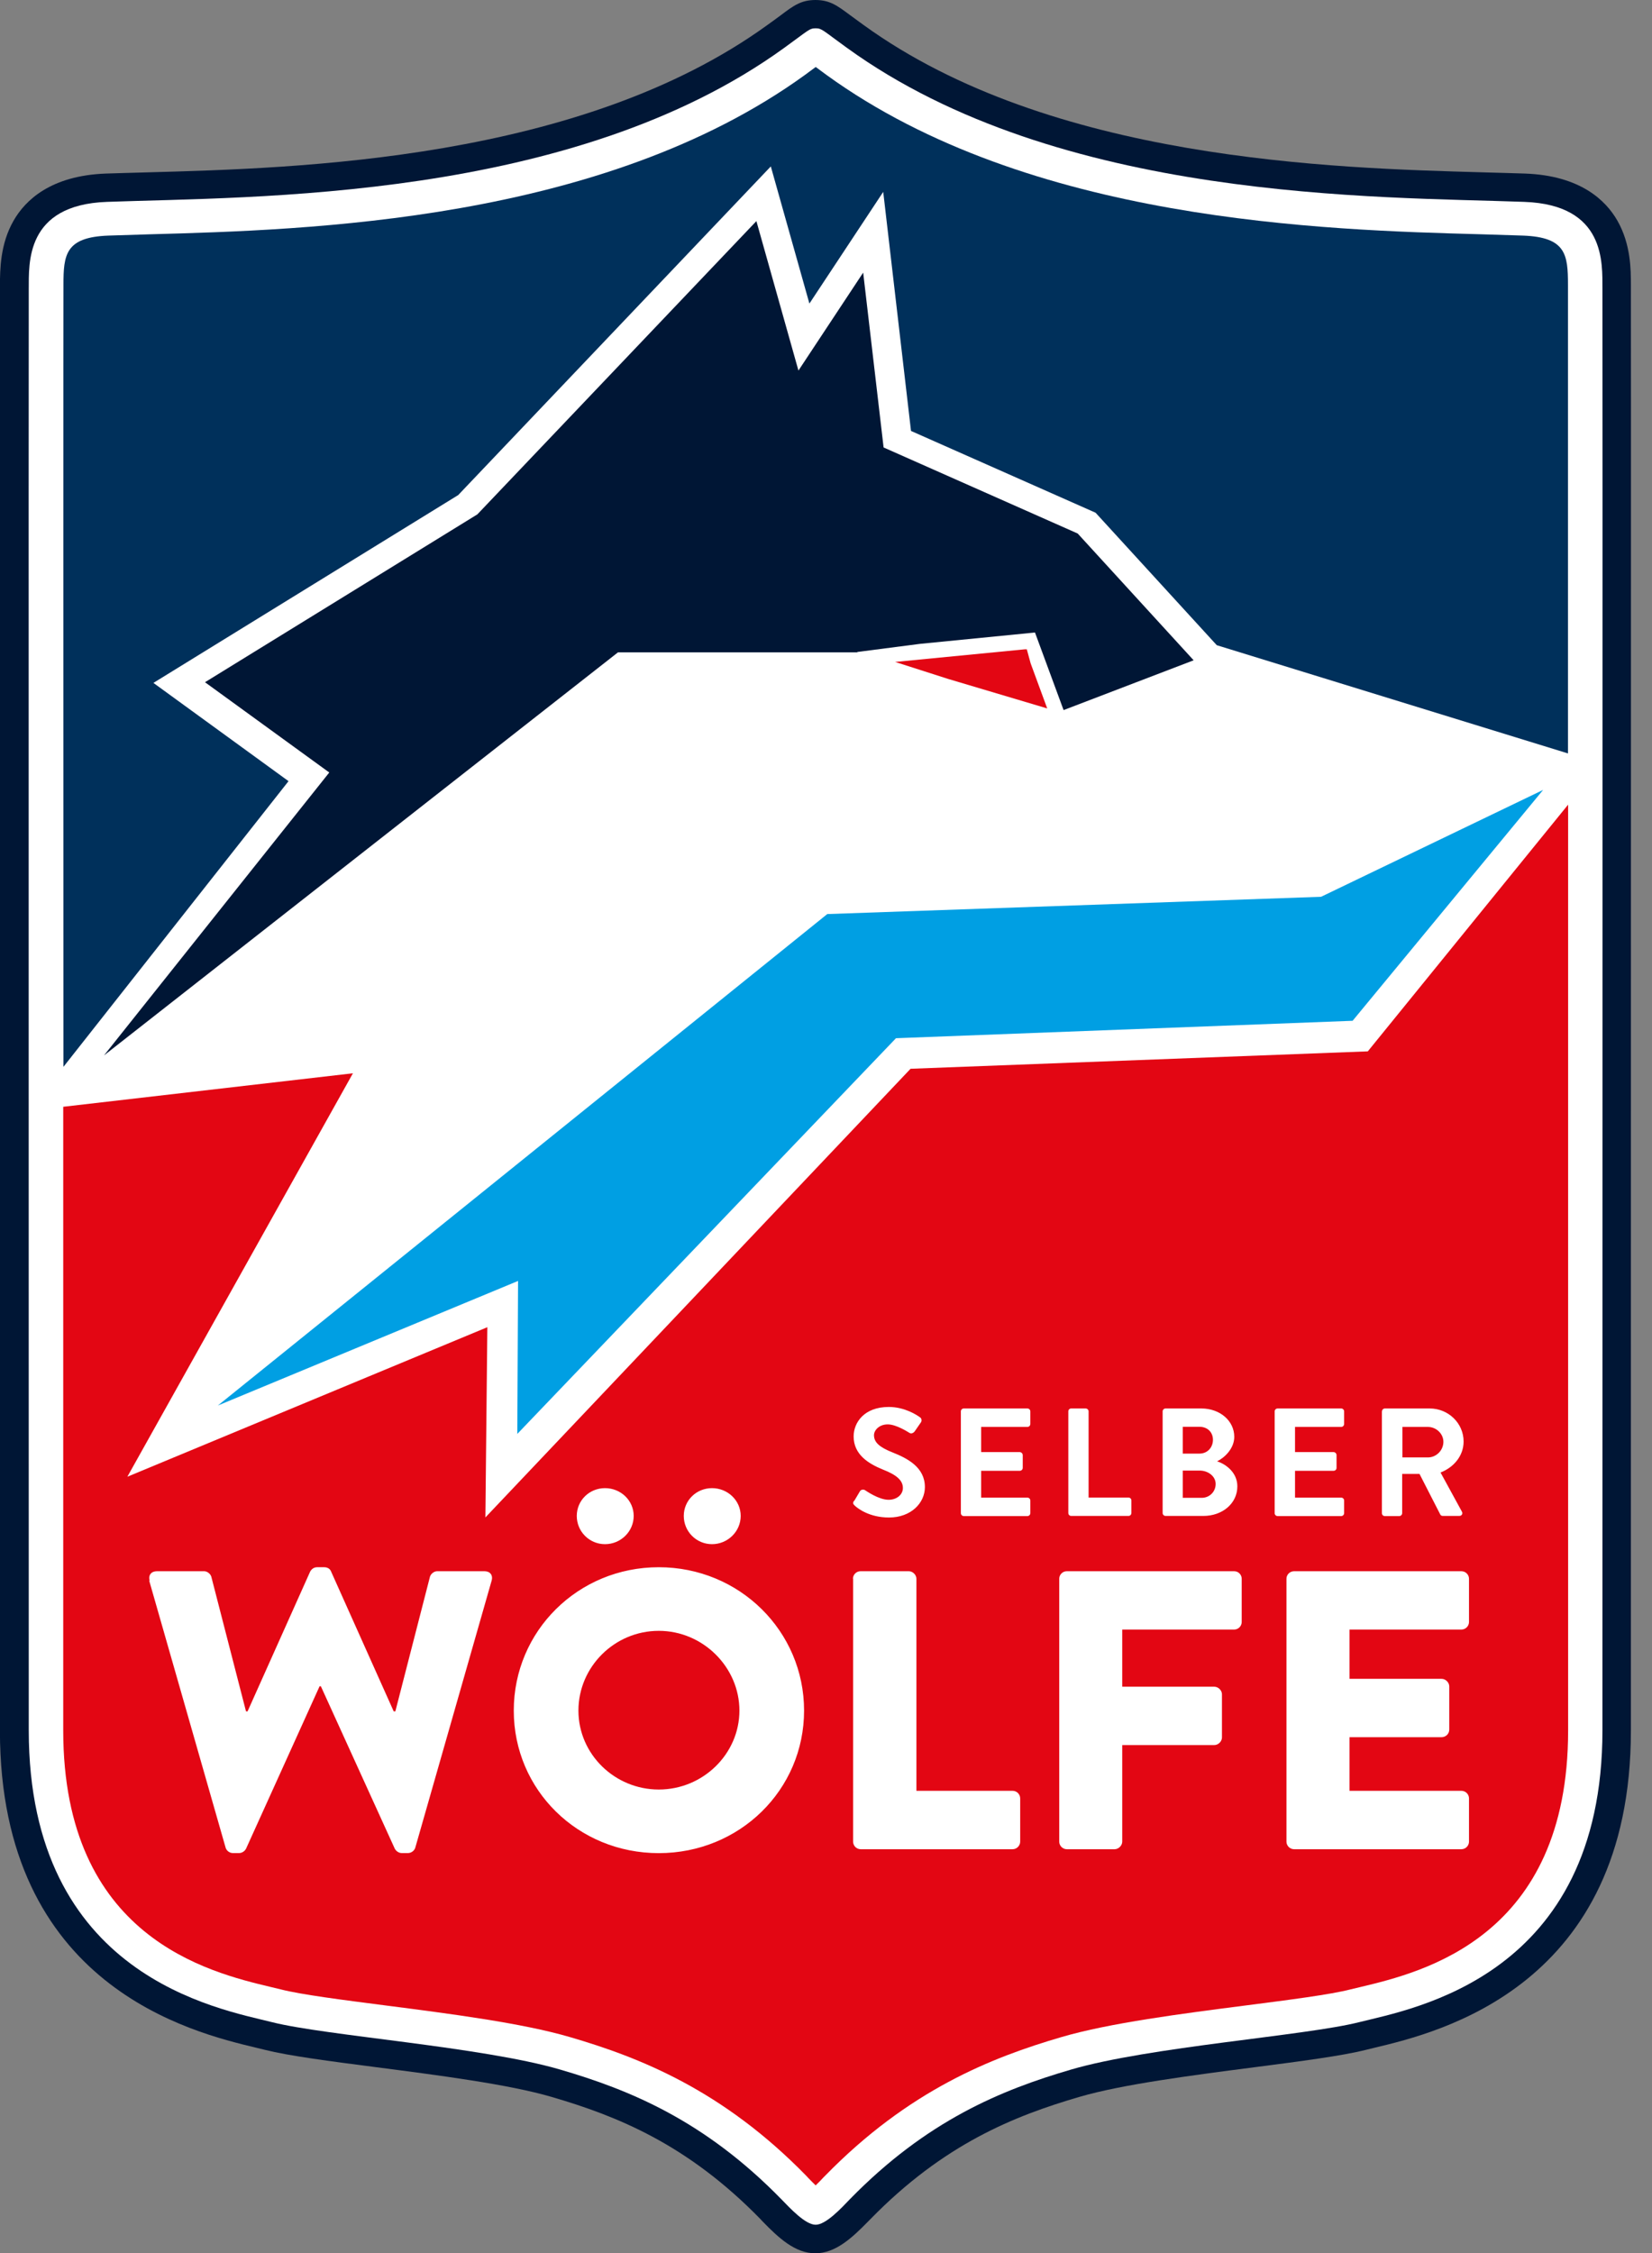
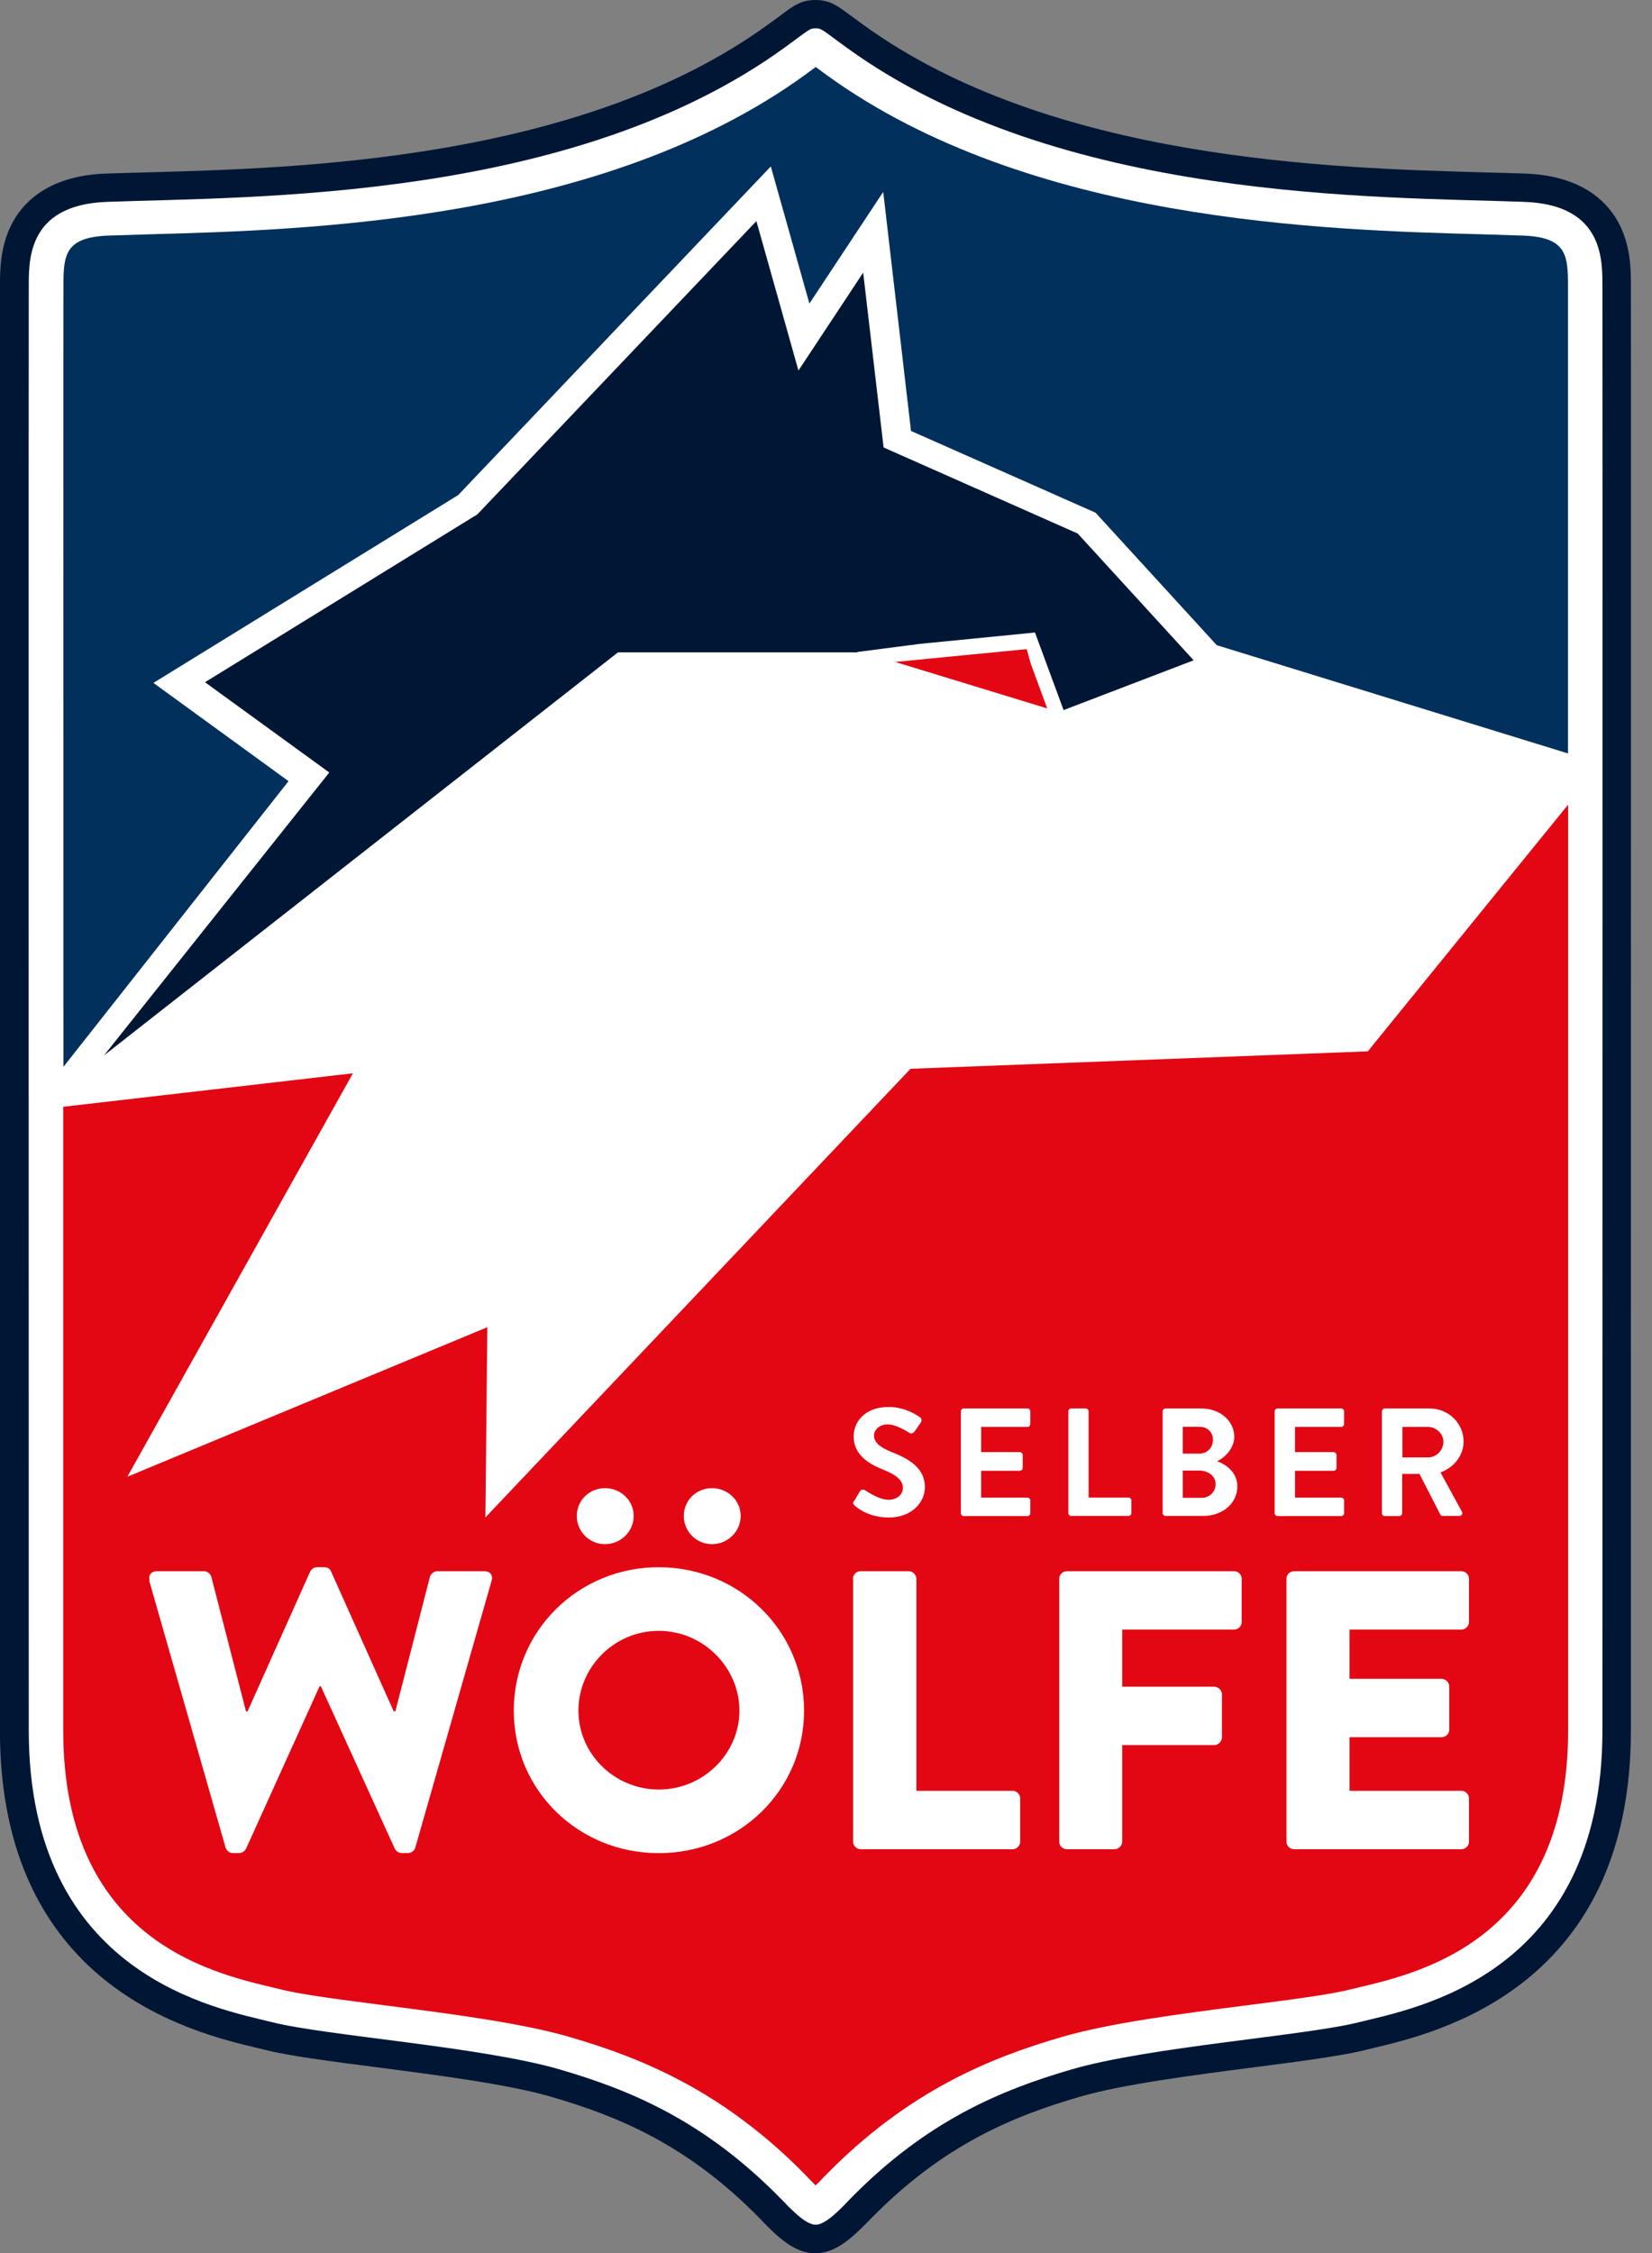
<svg xmlns="http://www.w3.org/2000/svg" width="22" height="30" viewBox="0 0 22 30" fill="none">
  <rect x="0" y="0" width="22" height="30" fill="#808080" stroke="none" />
  <g clip-path="url(#clip0_7_448)">
    <path d="M10.861 0C10.669 0 10.568 0.075 10.403 0.199C10.357 0.234 10.297 0.277 10.218 0.334C7.726 2.137 3.977 2.24 1.961 2.295C1.762 2.301 1.577 2.305 1.41 2.311C0.675 2.338 0.336 2.667 0.181 2.938C0.001 3.251 0.001 3.592 -0.001 3.797V3.844C-0.004 4.118 -0.001 12.673 -0.001 18.334V23.042C-0.001 26.452 2.566 27.063 3.408 27.265C3.452 27.276 3.492 27.285 3.527 27.294C3.85 27.375 4.389 27.445 5.015 27.526C5.839 27.633 6.774 27.753 7.346 27.921C8.214 28.175 9.151 28.547 10.128 29.549L10.152 29.575C10.371 29.801 10.589 30.003 10.858 30.003C11.127 30.003 11.348 29.798 11.569 29.571L11.591 29.549C12.567 28.549 13.504 28.175 14.373 27.921C14.946 27.753 15.88 27.633 16.704 27.526C17.329 27.445 17.869 27.375 18.191 27.294C18.226 27.285 18.266 27.276 18.31 27.265C19.154 27.063 21.719 26.452 21.719 23.042V18.334C21.719 12.673 21.721 4.119 21.719 3.844V3.797C21.719 3.593 21.719 3.253 21.539 2.938C21.384 2.667 21.045 2.338 20.31 2.311C20.143 2.305 19.958 2.301 19.759 2.295C17.745 2.239 13.993 2.137 11.502 0.334C11.424 0.277 11.364 0.234 11.317 0.199C11.15 0.075 11.051 0 10.858 0L10.861 0Z" fill="#001635" />
    <path d="M10.862 0.377C10.776 0.377 10.767 0.404 10.444 0.637C7.615 2.685 3.364 2.617 1.424 2.688C0.333 2.727 0.386 3.512 0.383 3.845C0.38 4.217 0.383 19.757 0.383 23.039C0.383 26.321 2.915 26.747 3.624 26.926C4.341 27.107 6.421 27.253 7.457 27.556C8.385 27.827 9.38 28.233 10.406 29.284C10.519 29.4 10.724 29.623 10.862 29.623C10.999 29.623 11.204 29.402 11.317 29.284C12.343 28.233 13.338 27.827 14.266 27.556C15.302 27.253 17.383 27.107 18.099 26.926C18.809 26.747 21.34 26.322 21.34 23.039C21.34 19.756 21.343 4.217 21.34 3.845C21.337 3.511 21.39 2.727 20.299 2.688C18.359 2.617 14.108 2.686 11.279 0.637C10.956 0.404 10.947 0.377 10.862 0.377Z" fill="white" />
    <path d="M18.217 13.999L12.126 14.231L6.464 20.205L6.49 17.672L1.696 19.663L4.7 14.291L0.842 14.737C0.842 15.991 0.842 17.217 0.842 18.332V23.041C0.842 25.798 2.78 26.26 3.609 26.458C3.656 26.47 3.7 26.479 3.738 26.489C4.012 26.559 4.553 26.628 5.126 26.702C5.982 26.812 6.952 26.937 7.589 27.124C8.52 27.396 9.623 27.829 10.738 28.972L10.764 29C10.787 29.024 10.823 29.061 10.862 29.099C10.903 29.06 10.943 29.019 10.964 28.995L10.987 28.972C12.101 27.83 13.205 27.396 14.136 27.124C14.772 26.937 15.742 26.812 16.598 26.702C17.172 26.628 17.714 26.559 17.986 26.489C18.024 26.48 18.067 26.47 18.116 26.458C18.943 26.26 20.883 25.798 20.883 23.041V18.332C20.883 16.021 20.883 13.229 20.883 10.714L18.217 13.997V13.999Z" fill="#E30613" />
    <path d="M3.842 10.401L2.043 9.093L6.102 6.592L10.265 2.216L10.779 4.042L11.762 2.555L12.132 5.738L14.59 6.827L16.204 8.591L20.881 10.032C20.881 6.694 20.881 3.997 20.881 3.847V3.794C20.881 3.389 20.854 3.158 20.282 3.137C20.117 3.131 19.935 3.126 19.74 3.12C17.633 3.063 13.711 2.955 11.008 0.999C10.95 0.957 10.903 0.922 10.863 0.892C10.823 0.922 10.774 0.957 10.718 0.999C8.015 2.955 4.093 3.062 1.987 3.12C1.791 3.126 1.609 3.131 1.444 3.137C0.872 3.158 0.845 3.389 0.845 3.794V3.847C0.843 4.058 0.843 9.247 0.845 14.205L3.845 10.398L3.842 10.401Z" fill="#00305B" />
-     <path d="M11.017 12.171L2.901 18.715L6.899 17.056L6.889 19.093L11.932 13.824L18.013 13.592L20.55 10.518L17.593 11.941L11.017 12.171Z" fill="#009FE3" />
-     <path d="M13.674 8.645L13.656 8.647V8.645L11.921 8.814L12.626 9.04L13.946 9.433L13.725 8.832L13.674 8.645Z" fill="#E30613" />
+     <path d="M13.674 8.645L13.656 8.647V8.645L11.921 8.814L13.946 9.433L13.725 8.832L13.674 8.645Z" fill="#E30613" />
    <path d="M11.425 8.686L11.411 8.682L12.253 8.573L13.783 8.422L14.164 9.455L15.896 8.792L14.352 7.104L11.767 5.958L11.495 3.63L10.633 4.934L10.073 2.944L6.357 6.849L2.73 9.084L4.385 10.286L1.385 14.053L8.23 8.686H11.425Z" fill="#001635" />
    <path d="M11.376 19.985L11.451 19.858C11.467 19.83 11.503 19.83 11.521 19.843C11.532 19.849 11.7 19.97 11.834 19.97C11.943 19.97 12.024 19.901 12.024 19.813C12.024 19.709 11.935 19.637 11.759 19.568C11.564 19.489 11.368 19.367 11.368 19.126C11.368 18.944 11.506 18.734 11.836 18.734C12.048 18.734 12.21 18.841 12.252 18.872C12.273 18.884 12.279 18.918 12.264 18.939L12.184 19.055C12.168 19.079 12.137 19.096 12.111 19.079C12.094 19.069 11.937 18.966 11.822 18.966C11.707 18.966 11.639 19.045 11.639 19.11C11.639 19.206 11.715 19.271 11.883 19.338C12.085 19.418 12.317 19.537 12.317 19.801C12.317 20.012 12.133 20.206 11.839 20.206C11.578 20.206 11.423 20.086 11.382 20.047C11.364 20.029 11.353 20.018 11.371 19.985H11.376ZM12.796 18.793C12.796 18.772 12.813 18.754 12.836 18.754H13.681C13.704 18.754 13.721 18.772 13.721 18.793V18.96C13.721 18.982 13.704 19 13.681 19H13.066V19.335H13.58C13.601 19.335 13.62 19.354 13.62 19.375V19.545C13.62 19.568 13.601 19.584 13.58 19.584H13.066V19.941H13.681C13.704 19.941 13.721 19.959 13.721 19.98V20.148C13.721 20.169 13.704 20.187 13.681 20.187H12.836C12.813 20.187 12.796 20.169 12.796 20.148V18.795V18.793ZM14.227 18.793C14.227 18.772 14.243 18.754 14.266 18.754H14.457C14.479 18.754 14.497 18.772 14.497 18.793V19.94H15.028C15.05 19.94 15.067 19.958 15.067 19.979V20.146C15.067 20.167 15.05 20.185 15.028 20.185H14.266C14.243 20.185 14.227 20.167 14.227 20.146V18.793ZM15.483 18.793C15.483 18.772 15.5 18.754 15.523 18.754H15.998C16.246 18.754 16.437 18.918 16.437 19.132C16.437 19.289 16.305 19.412 16.208 19.458C16.318 19.492 16.478 19.602 16.478 19.791C16.478 20.02 16.278 20.185 16.026 20.185H15.523C15.5 20.185 15.483 20.167 15.483 20.146V18.793ZM15.974 19.355C16.079 19.355 16.153 19.274 16.153 19.171C16.153 19.069 16.079 18.998 15.974 18.998H15.751V19.355H15.974ZM16.003 19.944C16.107 19.944 16.189 19.864 16.189 19.759C16.189 19.654 16.085 19.581 15.977 19.581H15.751V19.944H16.003ZM16.975 18.793C16.975 18.772 16.992 18.754 17.015 18.754H17.86C17.883 18.754 17.9 18.772 17.9 18.793V18.96C17.9 18.982 17.883 19 17.86 19H17.246V19.335H17.759C17.781 19.335 17.799 19.354 17.799 19.375V19.545C17.799 19.568 17.781 19.584 17.759 19.584H17.246V19.941H17.86C17.883 19.941 17.9 19.959 17.9 19.98V20.148C17.9 20.169 17.883 20.187 17.86 20.187H17.015C16.992 20.187 16.975 20.169 16.975 20.148V18.795V18.793ZM18.404 18.793C18.404 18.772 18.421 18.754 18.444 18.754H19.039C19.288 18.754 19.491 18.95 19.491 19.194C19.491 19.382 19.364 19.536 19.184 19.607L19.468 20.127C19.483 20.154 19.468 20.185 19.433 20.185H19.214C19.196 20.185 19.185 20.175 19.181 20.167L18.904 19.626H18.673V20.148C18.673 20.169 18.655 20.187 18.634 20.187H18.442C18.419 20.187 18.403 20.169 18.403 20.148V18.795L18.404 18.793ZM19.016 19.406C19.126 19.406 19.222 19.313 19.222 19.198C19.222 19.09 19.126 19 19.016 19H18.676V19.406H19.016ZM1.993 21.047C1.972 20.973 2.015 20.921 2.09 20.921H2.718C2.761 20.921 2.804 20.958 2.814 20.994L3.276 22.787H3.297L4.13 20.927C4.147 20.895 4.179 20.868 4.222 20.868H4.318C4.367 20.868 4.399 20.895 4.41 20.927L5.243 22.787H5.265L5.726 20.994C5.737 20.957 5.78 20.921 5.822 20.921H6.451C6.526 20.921 6.568 20.973 6.547 21.047L5.531 24.6C5.52 24.642 5.477 24.674 5.434 24.674H5.349C5.31 24.674 5.274 24.647 5.257 24.615L4.273 22.453H4.256L3.277 24.615C3.261 24.647 3.224 24.674 3.186 24.674H3.1C3.057 24.674 3.015 24.642 3.004 24.6L1.987 21.047H1.993ZM8.773 20.868C9.847 20.868 10.708 21.719 10.708 22.777C10.708 23.835 9.847 24.675 8.773 24.675C7.698 24.675 6.842 23.835 6.842 22.777C6.842 21.719 7.697 20.868 8.773 20.868ZM7.681 20.185C7.681 19.979 7.848 19.815 8.057 19.815C8.267 19.815 8.439 19.979 8.439 20.185C8.439 20.392 8.267 20.561 8.057 20.561C7.848 20.561 7.681 20.392 7.681 20.185ZM8.773 23.828C9.364 23.828 9.847 23.352 9.847 22.777C9.847 22.201 9.363 21.715 8.773 21.715C8.183 21.715 7.703 22.195 7.703 22.777C7.703 23.358 8.187 23.828 8.773 23.828ZM9.106 20.185C9.106 19.979 9.273 19.815 9.482 19.815C9.691 19.815 9.864 19.979 9.864 20.185C9.864 20.392 9.691 20.561 9.482 20.561C9.273 20.561 9.106 20.392 9.106 20.185ZM11.359 21.021C11.359 20.969 11.402 20.921 11.461 20.921H12.102C12.155 20.921 12.204 20.969 12.204 21.021V23.845H13.484C13.543 23.845 13.586 23.893 13.586 23.946V24.522C13.586 24.574 13.543 24.623 13.484 24.623H11.463C11.403 24.623 11.361 24.574 11.361 24.522V21.021H11.359ZM14.106 21.021C14.106 20.969 14.149 20.921 14.208 20.921H16.434C16.494 20.921 16.536 20.969 16.536 21.021V21.597C16.536 21.65 16.494 21.698 16.434 21.698H14.945V22.459H16.171C16.224 22.459 16.273 22.507 16.273 22.56V23.135C16.273 23.188 16.224 23.236 16.171 23.236H14.945V24.522C14.945 24.574 14.896 24.623 14.843 24.623H14.208C14.149 24.623 14.106 24.574 14.106 24.522V21.021ZM17.132 21.021C17.132 20.969 17.175 20.921 17.235 20.921H19.46C19.52 20.921 19.563 20.969 19.563 21.021V21.597C19.563 21.65 19.52 21.698 19.46 21.698H17.972V22.354H19.198C19.251 22.354 19.3 22.402 19.3 22.454V23.03C19.3 23.089 19.251 23.131 19.198 23.131H17.972V23.845H19.46C19.52 23.845 19.563 23.893 19.563 23.946V24.522C19.563 24.574 19.52 24.623 19.46 24.623H17.235C17.175 24.623 17.132 24.574 17.132 24.522V21.021Z" fill="white" />
  </g>
  <defs>
    <clipPath id="clip0_7_448">
      <rect width="21.724" height="30" fill="white" />
    </clipPath>
  </defs>
</svg>